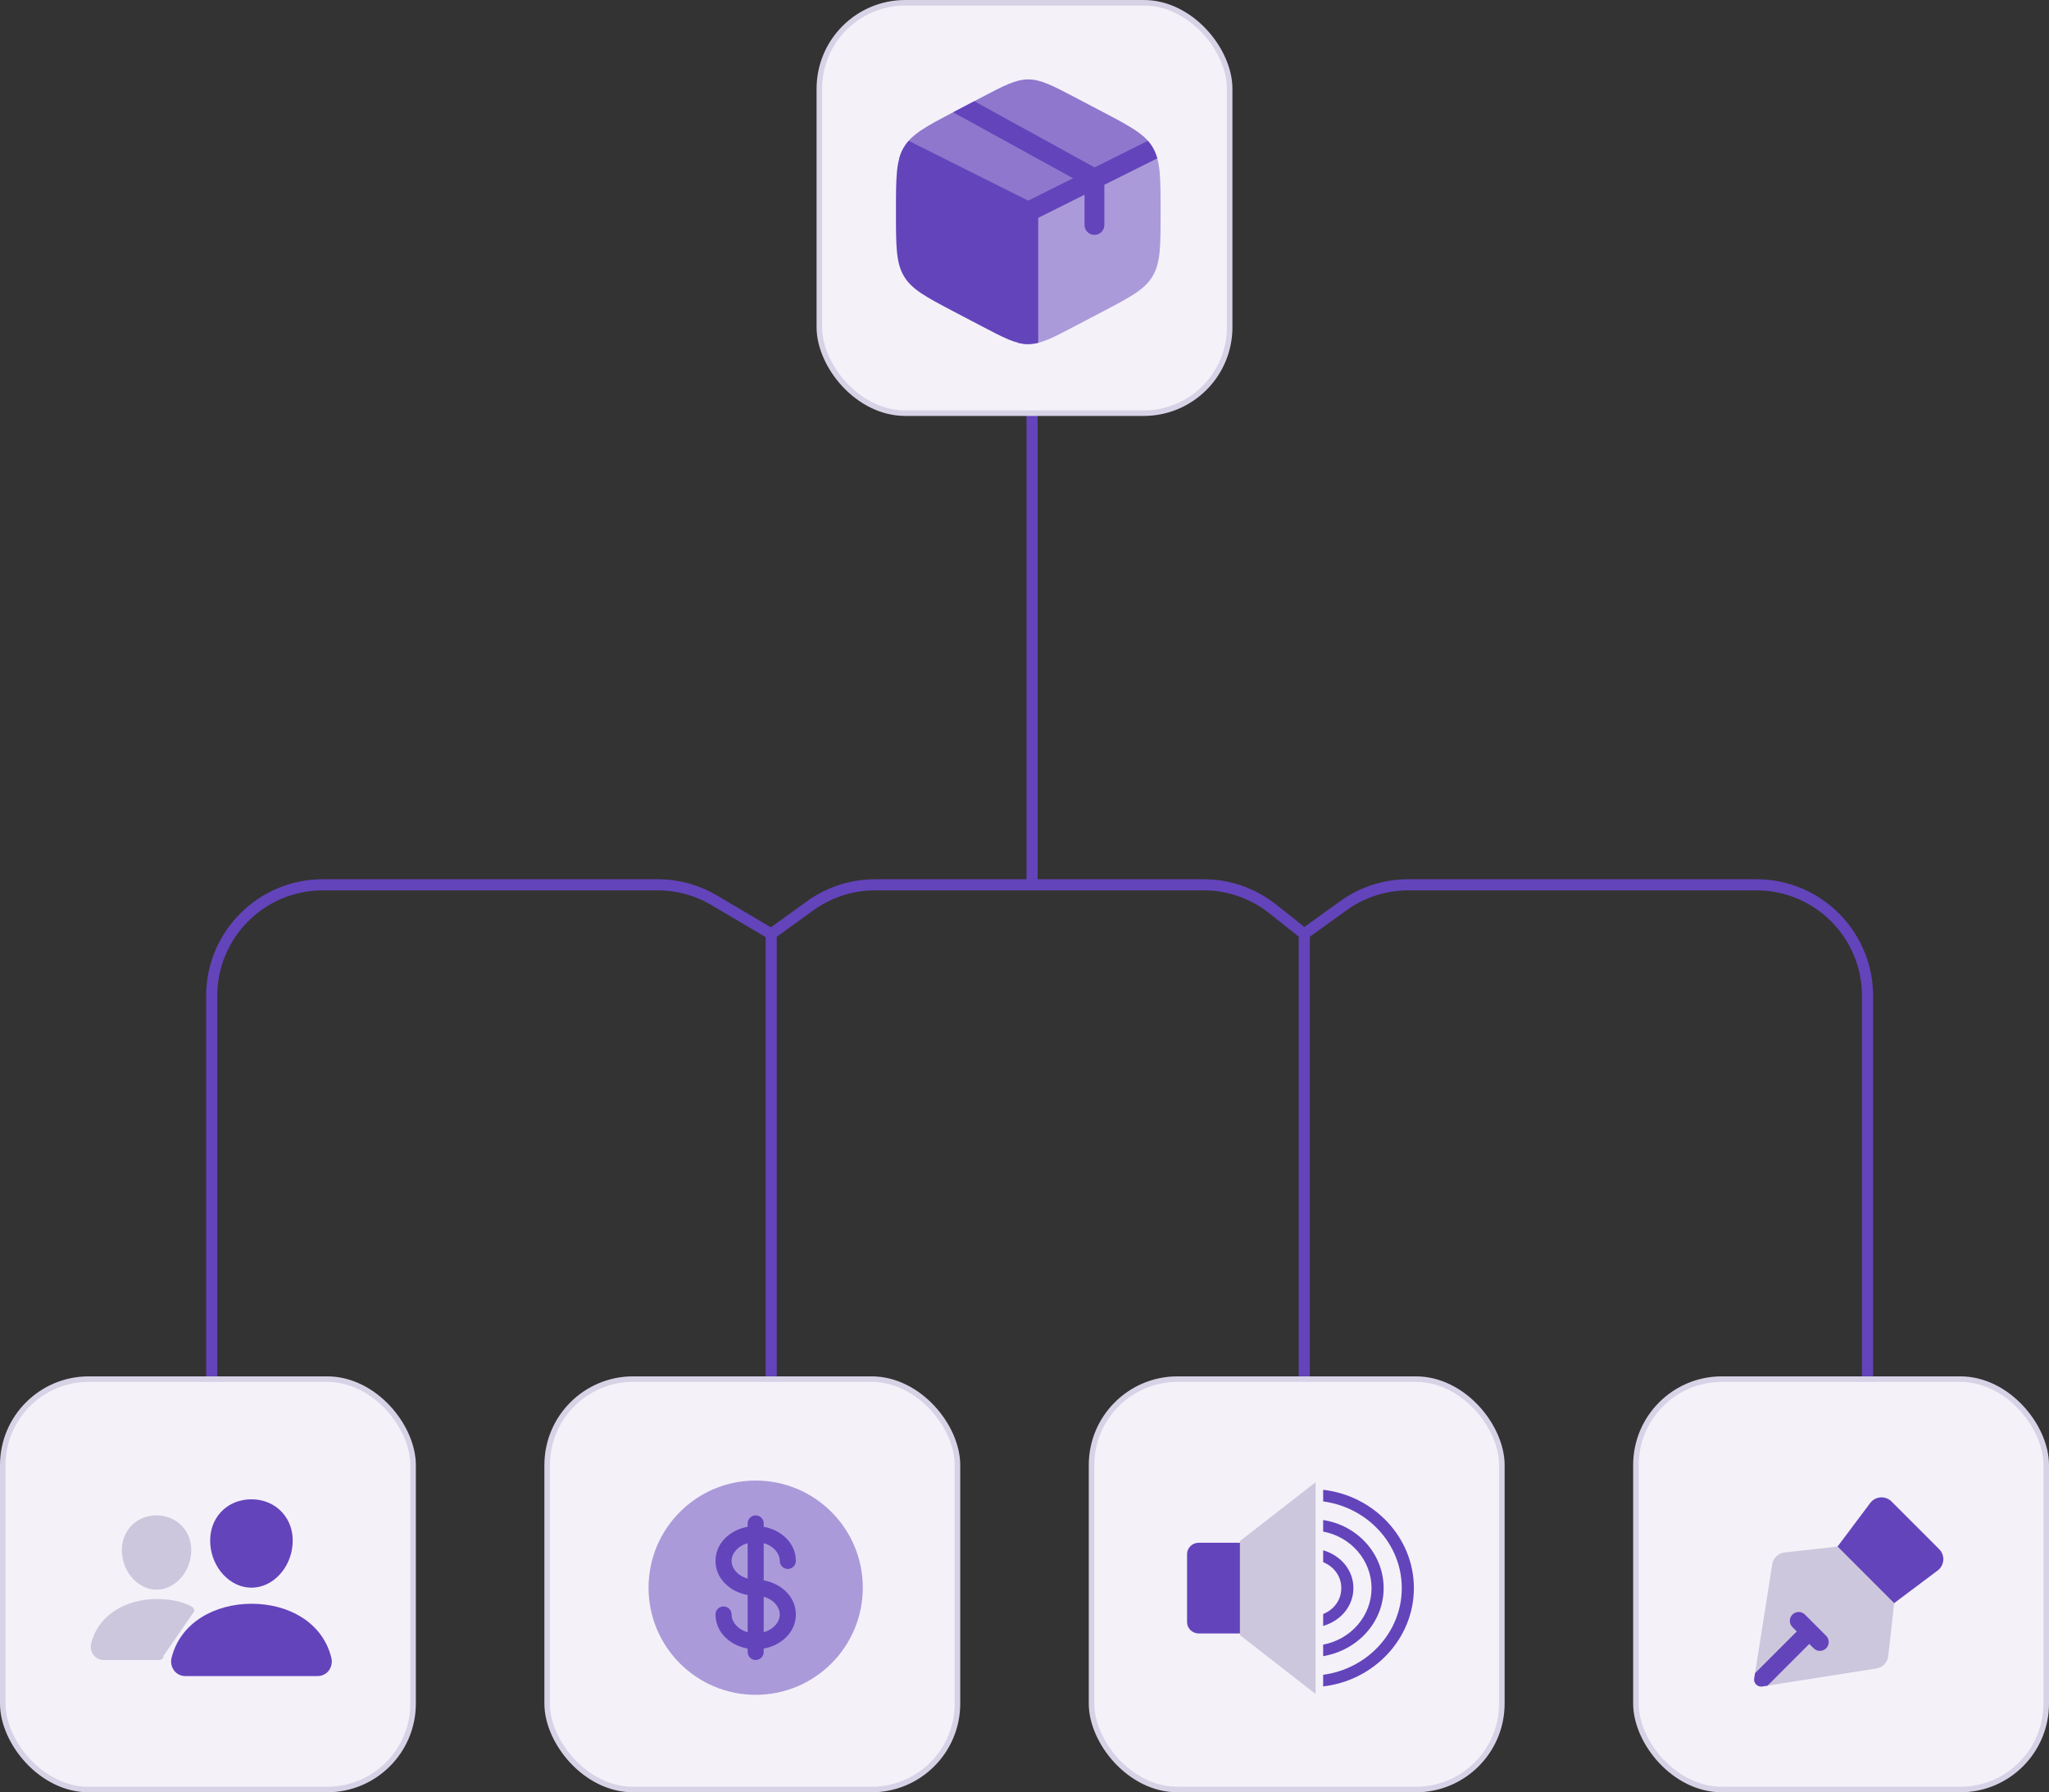
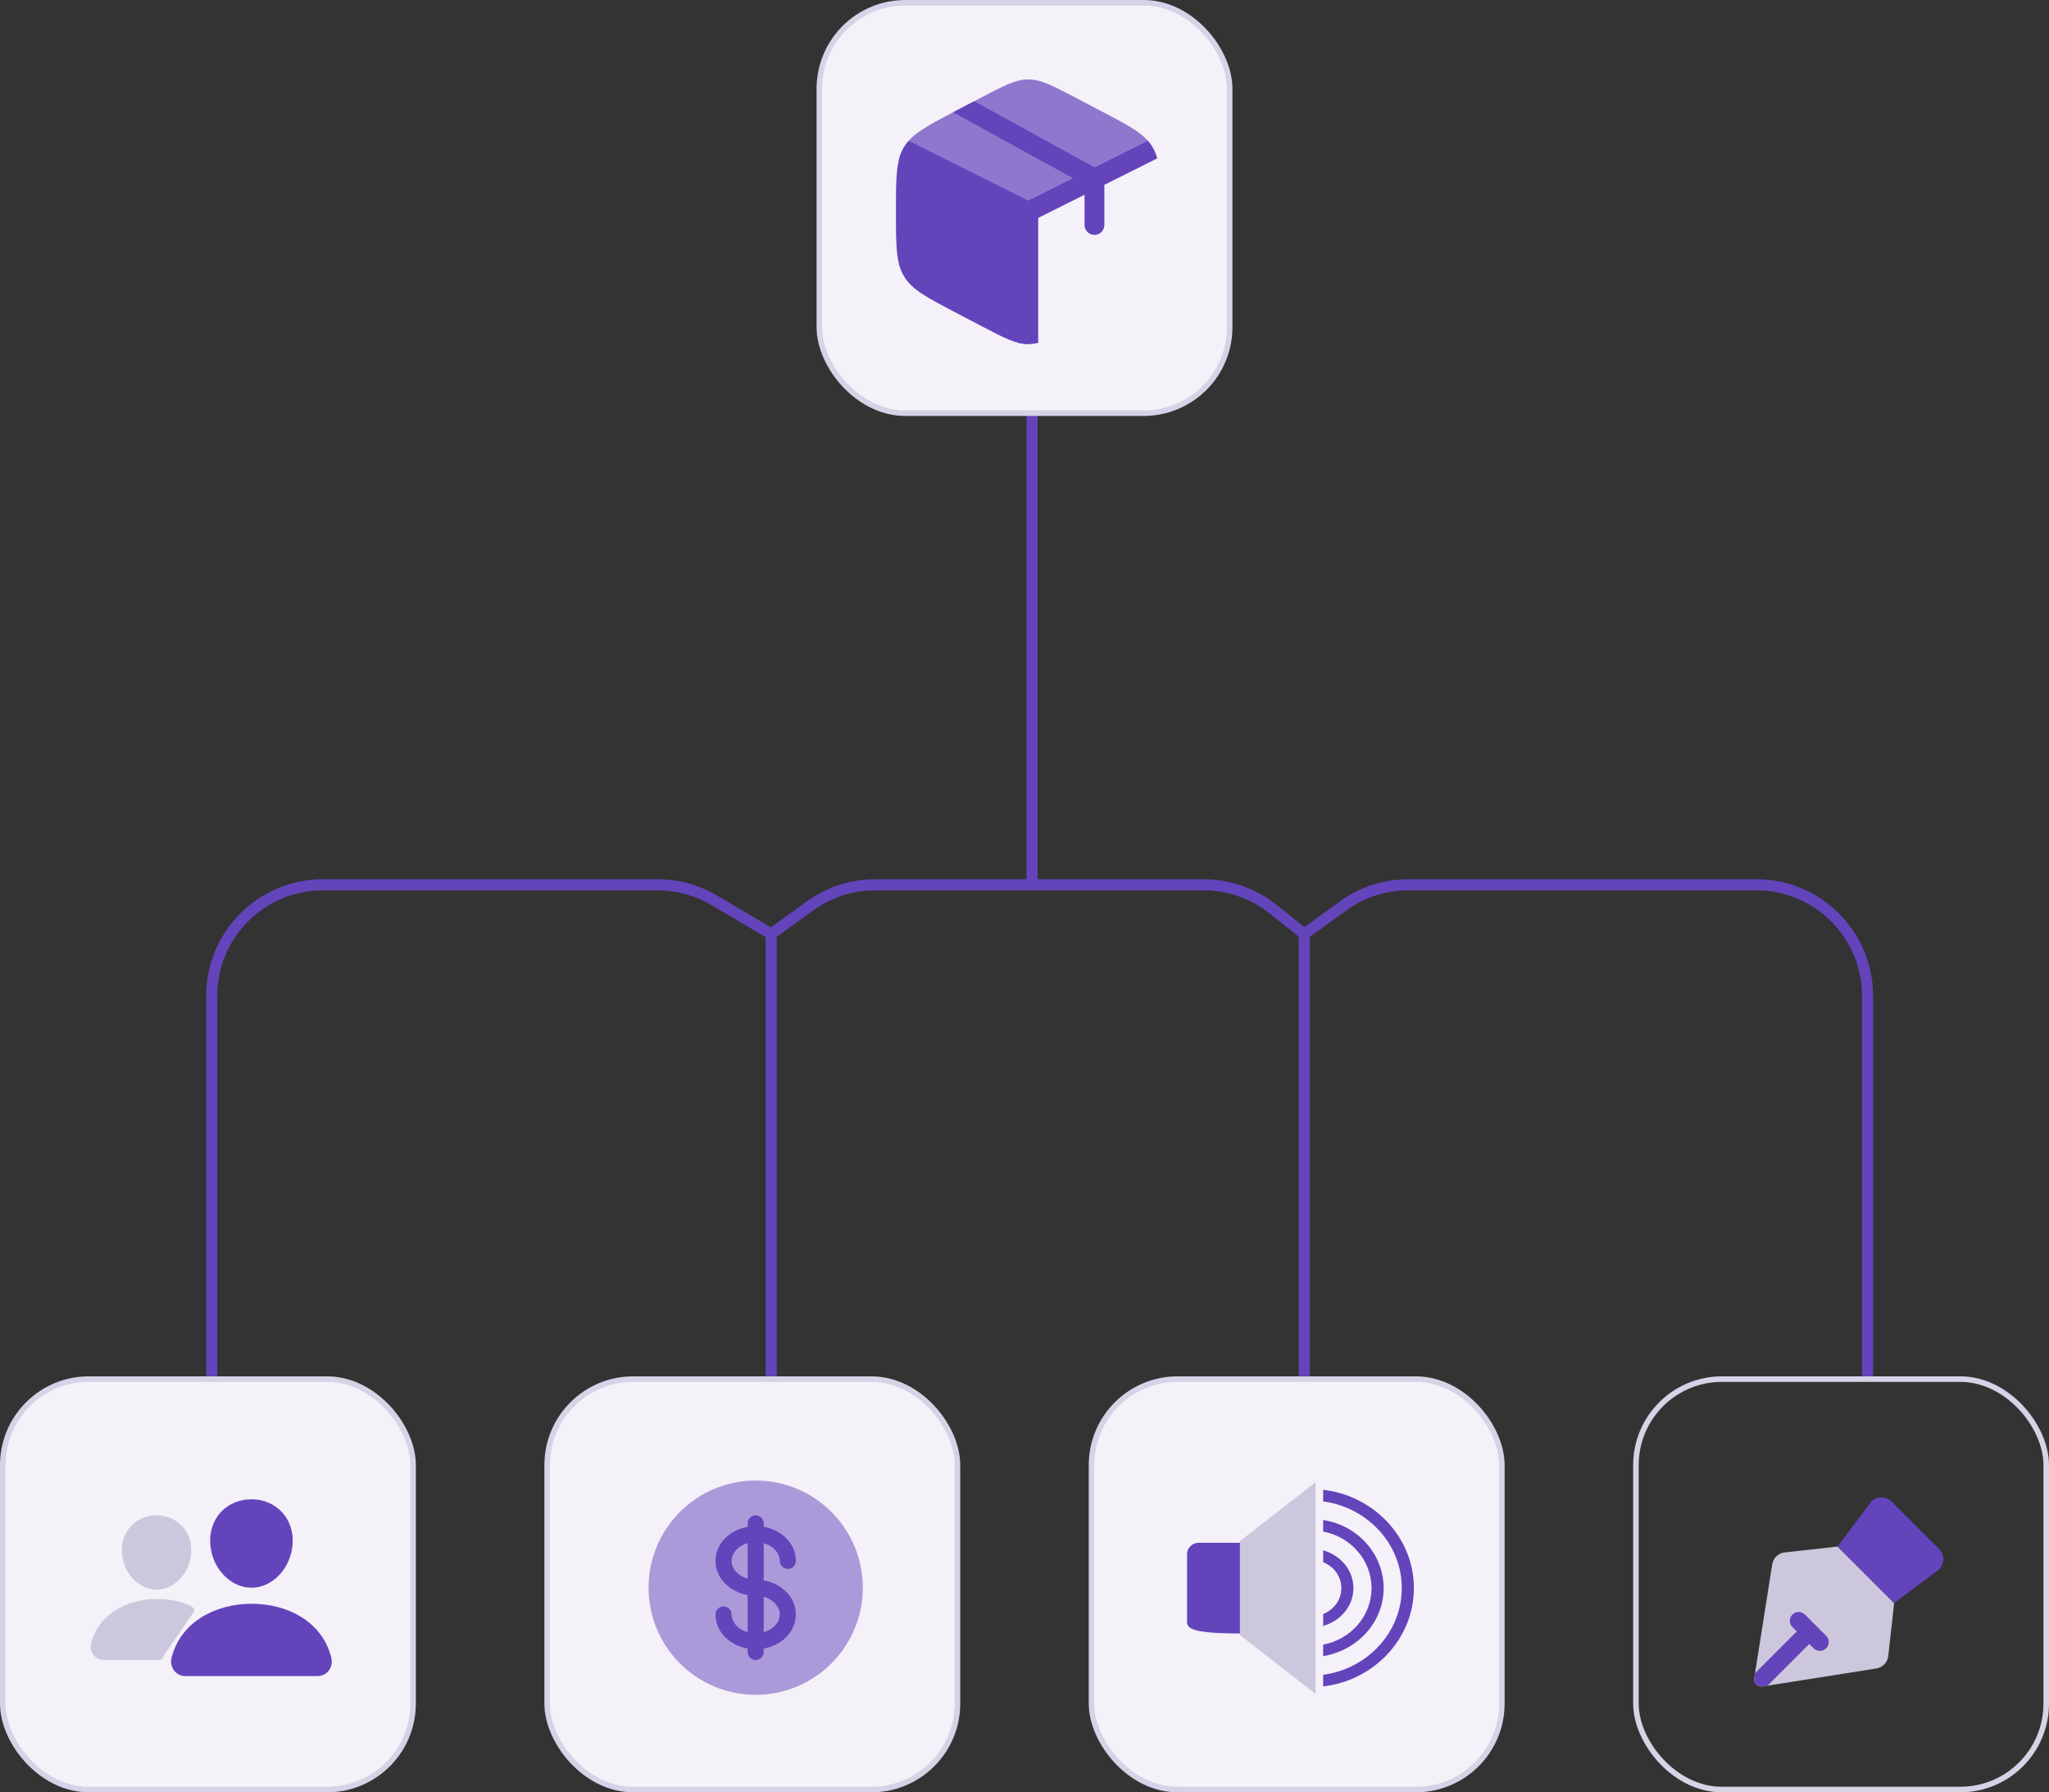
<svg xmlns="http://www.w3.org/2000/svg" width="271" height="237" viewBox="0 0 271 237" fill="none">
  <rect x="0" y="0" width="271" height="237" fill="#333333" stroke="none" />
  <path d="M136.5 40L136.5 117M28 185.064L28 131.696C28 123.579 34.58 117 42.696 117L86.983 117C89.613 117 92.195 117.706 94.459 119.044L102 123.5M136.5 117L115.752 117C112.663 117 109.652 117.973 107.148 119.782L102 123.5M136.5 117L159.191 117C162.511 117 165.733 118.124 168.333 120.189L172.5 123.5M102 123.5L102 182M247 182L247 131.696C247 123.579 240.42 117 232.304 117L186.252 117C183.163 117 180.152 117.973 177.648 119.782L172.5 123.5M172.5 123.5L172.5 182" stroke="#6344BB" stroke-width="1.47" />
  <rect x="0.367" y="182.367" width="54.267" height="54.267" rx="11.367" fill="#F4F1F9" />
  <rect x="0.367" y="182.367" width="54.267" height="54.267" rx="11.367" stroke="#D8D2E7" stroke-width="0.733" />
  <path d="M33.258 209.945C31.892 209.945 30.572 209.336 29.539 208.229C28.534 207.15 27.921 205.711 27.812 204.179C27.697 202.544 28.196 201.04 29.216 199.945C30.237 198.849 31.664 198.258 33.258 198.258C34.84 198.258 36.271 198.859 37.289 199.952C38.316 201.056 38.816 202.557 38.7 204.178C38.59 205.713 37.977 207.151 36.974 208.229C35.943 209.336 34.624 209.945 33.258 209.945ZM42.012 221.633H24.504C24.223 221.634 23.945 221.571 23.691 221.448C23.438 221.326 23.216 221.146 23.043 220.924C22.86 220.684 22.733 220.405 22.672 220.108C22.612 219.811 22.619 219.505 22.694 219.212C23.253 216.966 24.638 215.104 26.699 213.827C28.529 212.695 30.858 212.07 33.258 212.07C35.705 212.07 37.972 212.668 39.813 213.8C41.879 215.071 43.266 216.943 43.822 219.216C43.896 219.509 43.903 219.816 43.842 220.112C43.78 220.408 43.653 220.687 43.469 220.928C43.296 221.149 43.075 221.327 42.822 221.449C42.57 221.571 42.293 221.634 42.012 221.633Z" fill="#6344BB" />
  <path d="M16.125 205.368C16.316 208.038 18.37 210.211 20.707 210.211C23.04 210.211 25.094 208.039 25.284 205.369C25.384 204.013 24.959 202.75 24.089 201.815C23.23 200.891 22.035 200.383 20.707 200.383C19.379 200.383 18.174 200.889 17.32 201.807C16.457 202.735 16.031 204 16.125 205.368Z" fill="#CDC7DD" />
  <path d="M20.708 211.443C22.383 211.443 23.899 211.728 25.067 212.299C25.203 212.366 25.323 212.43 25.427 212.491C25.503 212.536 25.567 212.599 25.613 212.675C25.659 212.75 25.685 212.836 25.689 212.925C25.693 213.013 25.675 213.101 25.637 213.18C25.598 213.26 25.541 213.329 25.469 213.381L21.637 218.947C21.626 218.988 21.617 219.03 21.609 219.072C21.587 219.194 21.523 219.305 21.427 219.384C21.332 219.464 21.211 219.508 21.087 219.508H13.716C13.459 219.509 13.205 219.451 12.973 219.339C12.742 219.226 12.54 219.063 12.382 218.86C12.215 218.642 12.1 218.389 12.045 218.12C11.99 217.852 11.996 217.574 12.063 217.308C12.524 215.46 13.663 213.93 15.357 212.878C16.851 211.953 18.751 211.443 20.708 211.443Z" fill="#CDC7DD" />
  <rect x="72.367" y="182.367" width="54.267" height="54.267" rx="11.367" fill="#F4F1F9" />
  <rect x="72.367" y="182.367" width="54.267" height="54.267" rx="11.367" stroke="#D8D2E7" stroke-width="0.733" />
  <path opacity="0.5" fill-rule="evenodd" clip-rule="evenodd" d="M114.112 209.945C114.112 217.769 107.769 224.112 99.945 224.112C92.121 224.112 85.779 217.769 85.779 209.945C85.779 202.121 92.121 195.779 99.945 195.779C107.769 195.779 114.112 202.121 114.112 209.945Z" fill="#6344BB" />
  <path fill-rule="evenodd" clip-rule="evenodd" d="M99.946 200.383C100.227 200.383 100.498 200.495 100.697 200.694C100.896 200.893 101.008 201.164 101.008 201.445V201.894C103.317 202.308 105.258 204.043 105.258 206.404C105.258 206.685 105.146 206.956 104.947 207.155C104.748 207.354 104.477 207.466 104.196 207.466C103.914 207.466 103.644 207.354 103.444 207.155C103.245 206.956 103.133 206.685 103.133 206.404C103.133 205.443 102.334 204.425 101.008 204.062V208.978C103.317 209.391 105.258 211.127 105.258 213.487C105.258 215.847 103.317 217.583 101.008 217.996V218.445C101.008 218.727 100.896 218.997 100.697 219.197C100.498 219.396 100.227 219.508 99.946 219.508C99.664 219.508 99.394 219.396 99.194 219.197C98.995 218.997 98.883 218.727 98.883 218.445V217.996C96.574 217.583 94.633 215.847 94.633 213.487C94.633 213.205 94.745 212.935 94.944 212.736C95.144 212.536 95.414 212.424 95.696 212.424C95.977 212.424 96.248 212.536 96.447 212.736C96.646 212.935 96.758 213.205 96.758 213.487C96.758 214.447 97.557 215.466 98.883 215.827V210.913C96.574 210.499 94.633 208.764 94.633 206.404C94.633 204.043 96.574 202.308 98.883 201.894V201.445C98.883 201.164 98.995 200.893 99.194 200.694C99.394 200.495 99.664 200.383 99.946 200.383ZM98.883 204.062C97.557 204.425 96.758 205.443 96.758 206.404C96.758 207.364 97.557 208.383 98.883 208.744V204.062ZM103.133 213.487C103.133 212.526 102.334 211.508 101.008 211.147V215.827C102.334 215.466 103.133 214.447 103.133 213.487Z" fill="#6344BB" />
  <rect x="144.367" y="182.367" width="54.267" height="54.267" rx="11.367" fill="#F4F1F9" />
  <rect x="144.367" y="182.367" width="54.267" height="54.267" rx="11.367" stroke="#D8D2E7" stroke-width="0.733" />
  <path d="M175 197V198.538C180.84 199.308 185.4 204.154 185.4 210C185.4 215.846 180.84 220.692 175 221.462V223C181.72 222.231 187 216.692 187 210C187 203.308 181.72 197.769 175 197Z" fill="#6344BB" />
-   <path d="M164 216H158.556C157.7 216 157 215.325 157 214.5V205.5C157 204.675 157.7 204 158.556 204H164V216Z" fill="#6344BB" />
+   <path d="M164 216C157.7 216 157 215.325 157 214.5V205.5C157 204.675 157.7 204 158.556 204H164V216Z" fill="#6344BB" />
  <path d="M174 224L164 216.222V203.778L174 196V224Z" fill="#CDC7DD" />
  <path d="M175 205V206.567C176.44 207.164 177.4 208.433 177.4 210C177.4 211.567 176.44 212.836 175 213.433V215C177.32 214.328 179 212.388 179 210C179 207.612 177.32 205.672 175 205Z" fill="#6344BB" />
  <path d="M175 201V202.525C178.68 203.212 181.4 206.339 181.4 210C181.4 213.661 178.68 216.788 175 217.475V219C179.56 218.237 183 214.5 183 210C183 205.5 179.56 201.686 175 201Z" fill="#6344BB" />
-   <rect x="216.367" y="182.367" width="54.267" height="54.267" rx="11.367" fill="#F4F1F9" />
  <rect x="216.367" y="182.367" width="54.267" height="54.267" rx="11.367" stroke="#D8D2E7" stroke-width="0.733" />
  <path d="M234.395 206.851L232.012 221.94C231.989 222.086 232.001 222.235 232.046 222.375C232.092 222.515 232.17 222.643 232.274 222.747C232.379 222.852 232.506 222.93 232.647 222.976C232.787 223.021 232.936 223.033 233.082 223.01L248.172 220.627C248.577 220.563 248.95 220.368 249.233 220.071C249.516 219.775 249.694 219.394 249.74 218.986L250.518 211.988L243.035 204.506L236.036 205.284C235.628 205.329 235.247 205.507 234.95 205.791C234.654 206.074 234.459 206.447 234.395 206.851Z" fill="#CDC7DD" />
  <path fill-rule="evenodd" clip-rule="evenodd" d="M233.776 222.901L239.294 217.383L239.87 217.959C239.979 218.068 240.108 218.154 240.25 218.213C240.391 218.271 240.543 218.302 240.697 218.302C240.851 218.302 241.003 218.271 241.145 218.213C241.286 218.154 241.415 218.068 241.524 217.959C241.632 217.851 241.719 217.722 241.777 217.58C241.836 217.438 241.866 217.286 241.866 217.132C241.866 216.979 241.836 216.827 241.777 216.685C241.719 216.543 241.632 216.414 241.524 216.306L238.718 213.5C238.609 213.391 238.48 213.305 238.339 213.246C238.197 213.187 238.045 213.157 237.891 213.157C237.738 213.157 237.586 213.187 237.444 213.246C237.302 213.305 237.173 213.391 237.064 213.5C236.956 213.608 236.87 213.737 236.811 213.879C236.752 214.021 236.722 214.173 236.722 214.327C236.722 214.48 236.752 214.632 236.811 214.774C236.87 214.916 236.956 215.045 237.064 215.153L237.64 215.729L232.122 221.248L232.012 221.94C231.988 222.086 232 222.235 232.045 222.376C232.091 222.516 232.169 222.644 232.273 222.749C232.378 222.853 232.505 222.932 232.646 222.977C232.786 223.023 232.936 223.035 233.082 223.012L233.776 222.901Z" fill="#6344BB" />
  <path d="M247.353 198.748L243.035 204.506L250.518 211.988L256.275 207.671C256.49 207.51 256.667 207.305 256.795 207.07C256.923 206.834 257 206.574 257.019 206.307C257.038 206.04 256.999 205.771 256.905 205.52C256.812 205.269 256.665 205.041 256.475 204.852L250.172 198.548C249.982 198.358 249.754 198.212 249.503 198.118C249.252 198.024 248.984 197.986 248.716 198.005C248.449 198.024 248.189 198.1 247.954 198.228C247.718 198.356 247.513 198.534 247.353 198.748Z" fill="#6344BB" />
  <rect x="108.367" y="0.367" width="54.267" height="54.267" rx="11.367" fill="#F4F1F9" />
  <rect x="108.367" y="0.367" width="54.267" height="54.267" rx="11.367" stroke="#D8D2E7" stroke-width="0.733" />
  <path d="M129.738 43.082C132.811 44.695 134.348 45.5 136 45.5V28L119.617 19.378L119.547 19.495C118.5 21.27 118.5 23.48 118.5 27.899V28.103C118.5 32.52 118.5 34.731 119.545 36.505C120.591 38.281 122.474 39.27 126.238 41.246L129.738 43.082Z" fill="#6344BB" />
  <path opacity="0.7" d="M145.76 14.756L142.26 12.918C139.188 11.307 137.652 10.5 136 10.5C134.346 10.5 132.811 11.305 129.738 12.918L126.238 14.756C122.556 16.688 120.673 17.675 119.616 19.376L136 28L152.383 19.378C151.323 17.675 149.443 16.688 145.76 14.756Z" fill="#6344BB" />
-   <path opacity="0.5" d="M152.455 19.495L152.383 19.378L136 28V45.5C137.652 45.5 139.188 44.695 142.262 43.082L145.761 41.244C149.526 39.268 151.409 38.281 152.455 36.505C153.5 34.731 153.5 32.52 153.5 28.105V27.9C153.5 23.482 153.5 21.27 152.455 19.495Z" fill="#6344BB" />
  <path d="M126.065 14.847L126.24 14.756L128.853 13.384L144.778 22.143L151.822 18.623C152.061 18.894 152.272 19.185 152.455 19.495C152.718 19.939 152.914 20.412 153.061 20.939L146.063 24.437V29.75C146.063 30.098 145.924 30.432 145.678 30.678C145.432 30.924 145.098 31.062 144.75 31.062C144.402 31.062 144.068 30.924 143.822 30.678C143.576 30.432 143.438 30.098 143.438 29.75V25.75L137.313 28.812V45.332C136.884 45.443 136.443 45.5 136 45.5C135.566 45.5 135.137 45.444 134.688 45.332V28.812L118.941 20.937C119.088 20.412 119.284 19.939 119.547 19.495C119.729 19.185 119.94 18.894 120.18 18.623L136 26.534L141.927 23.571L126.065 14.847Z" fill="#6344BB" />
</svg>